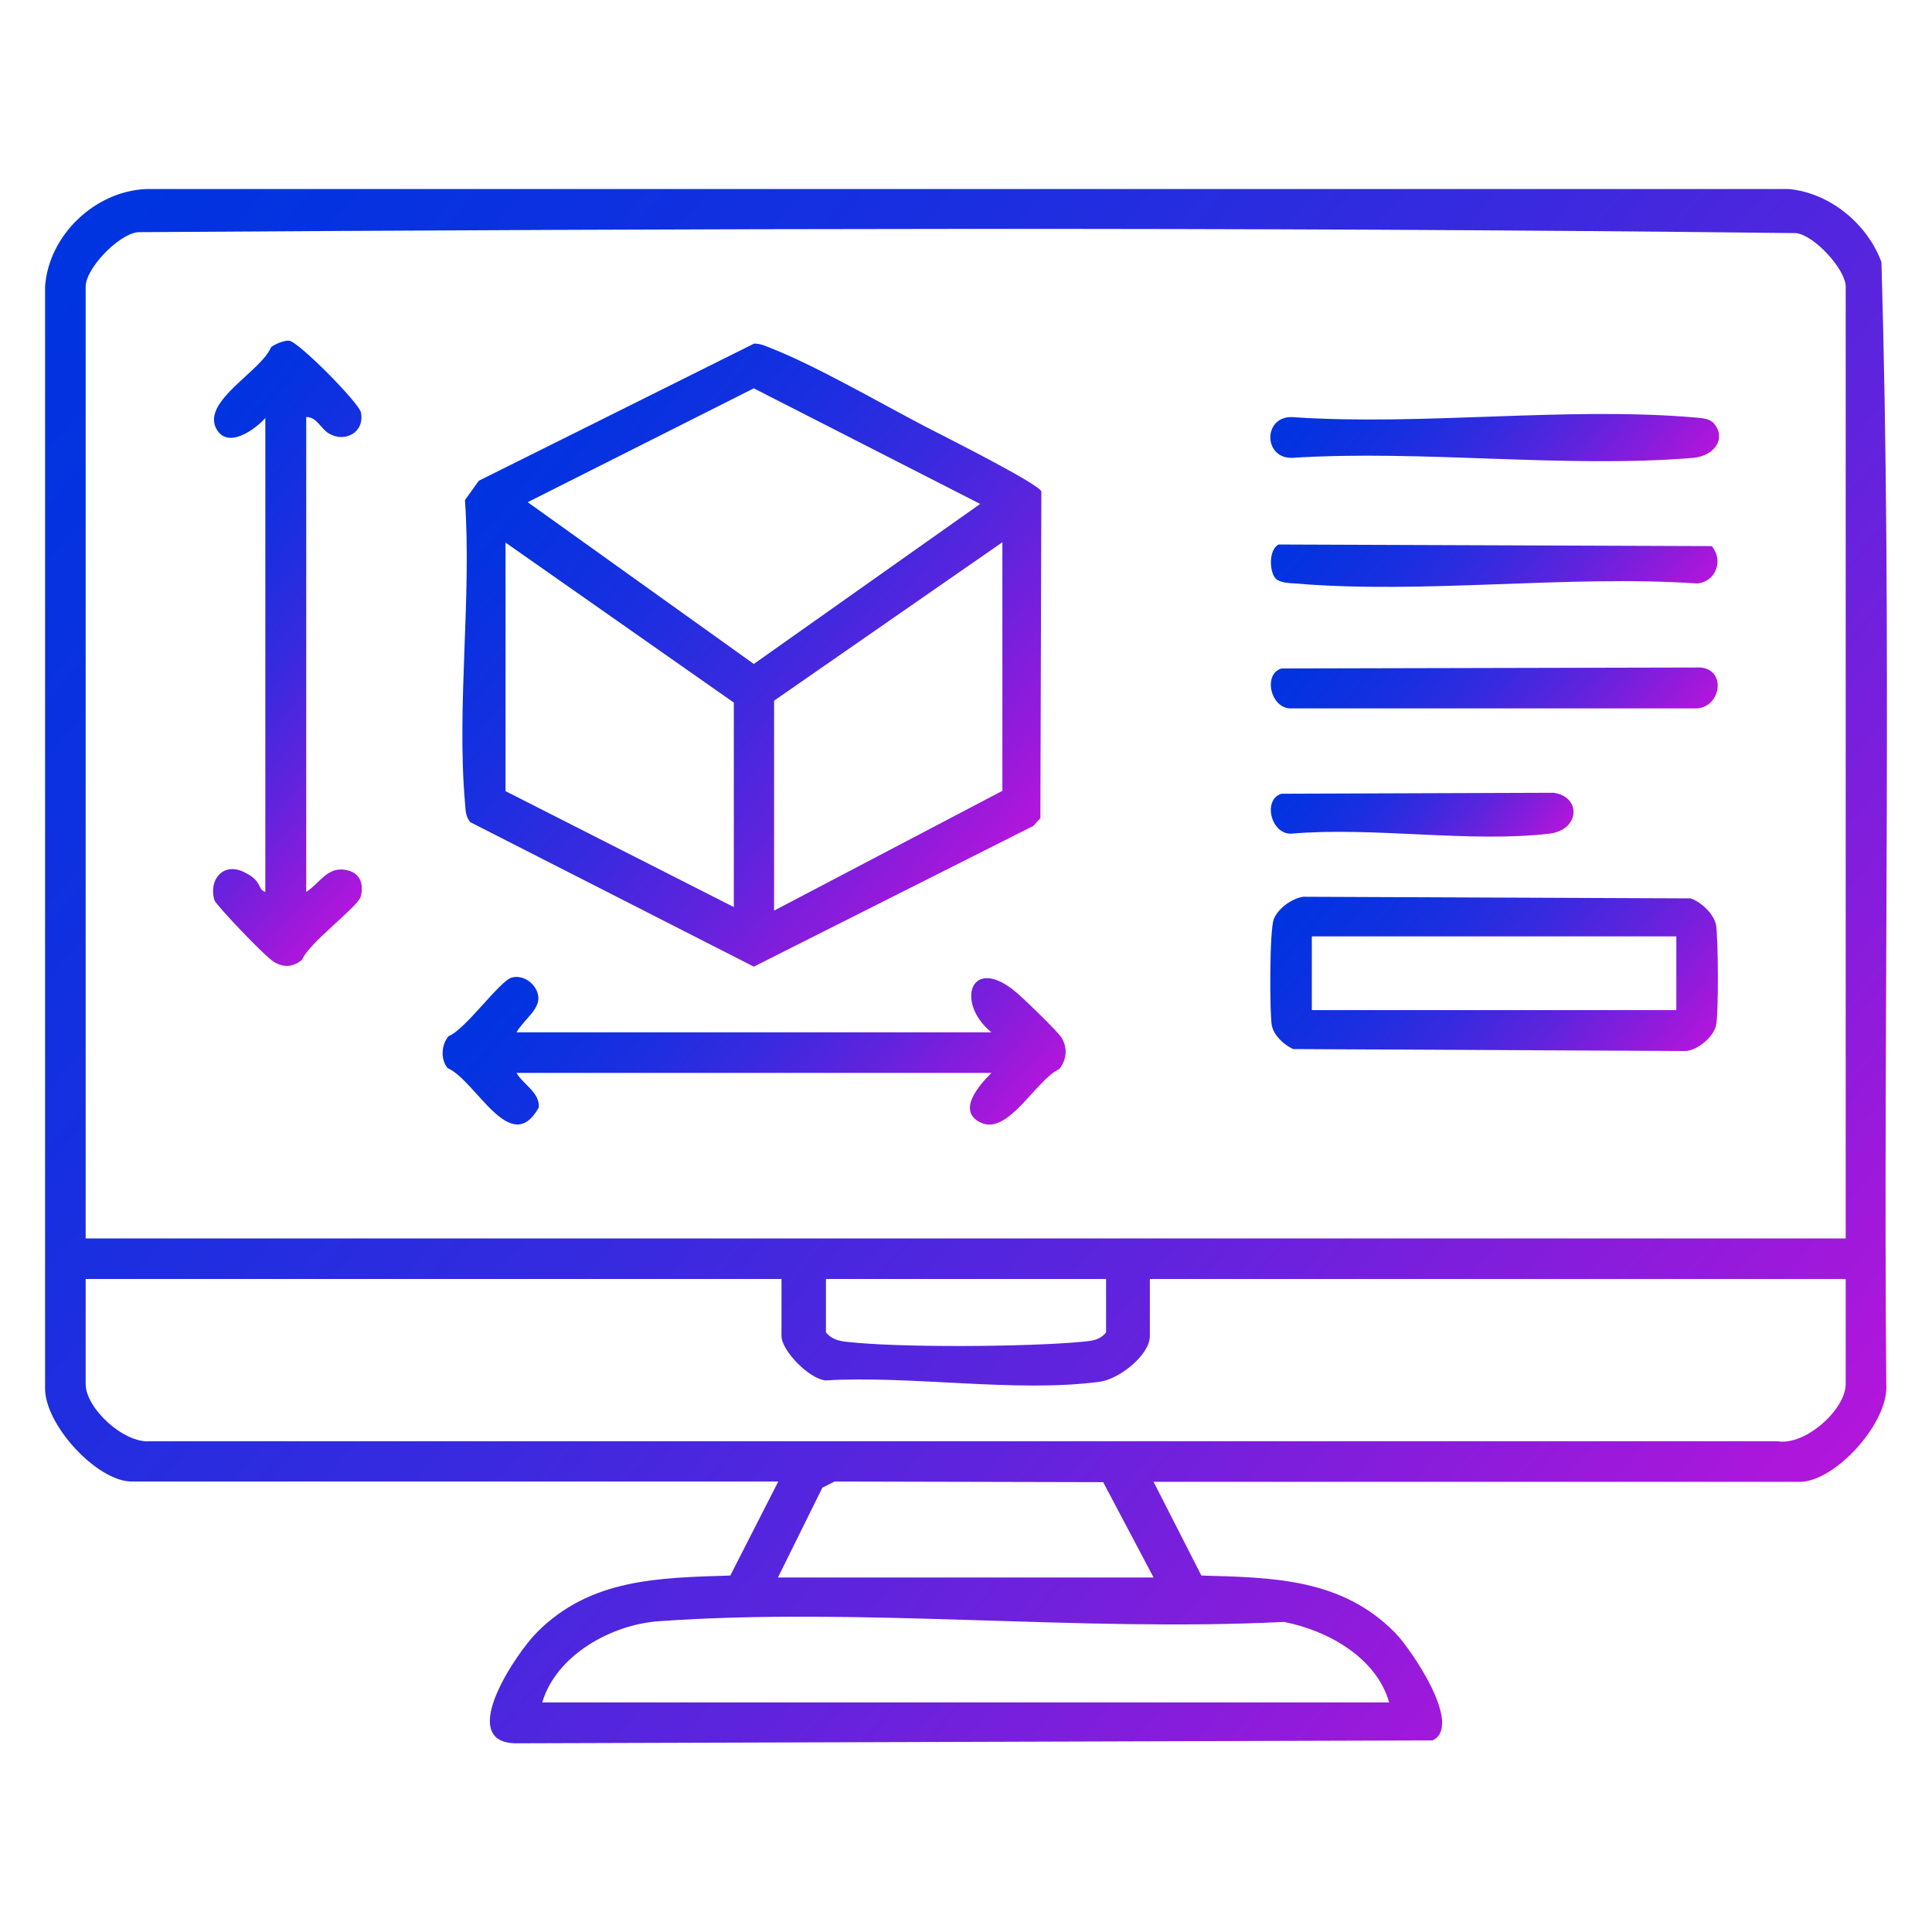
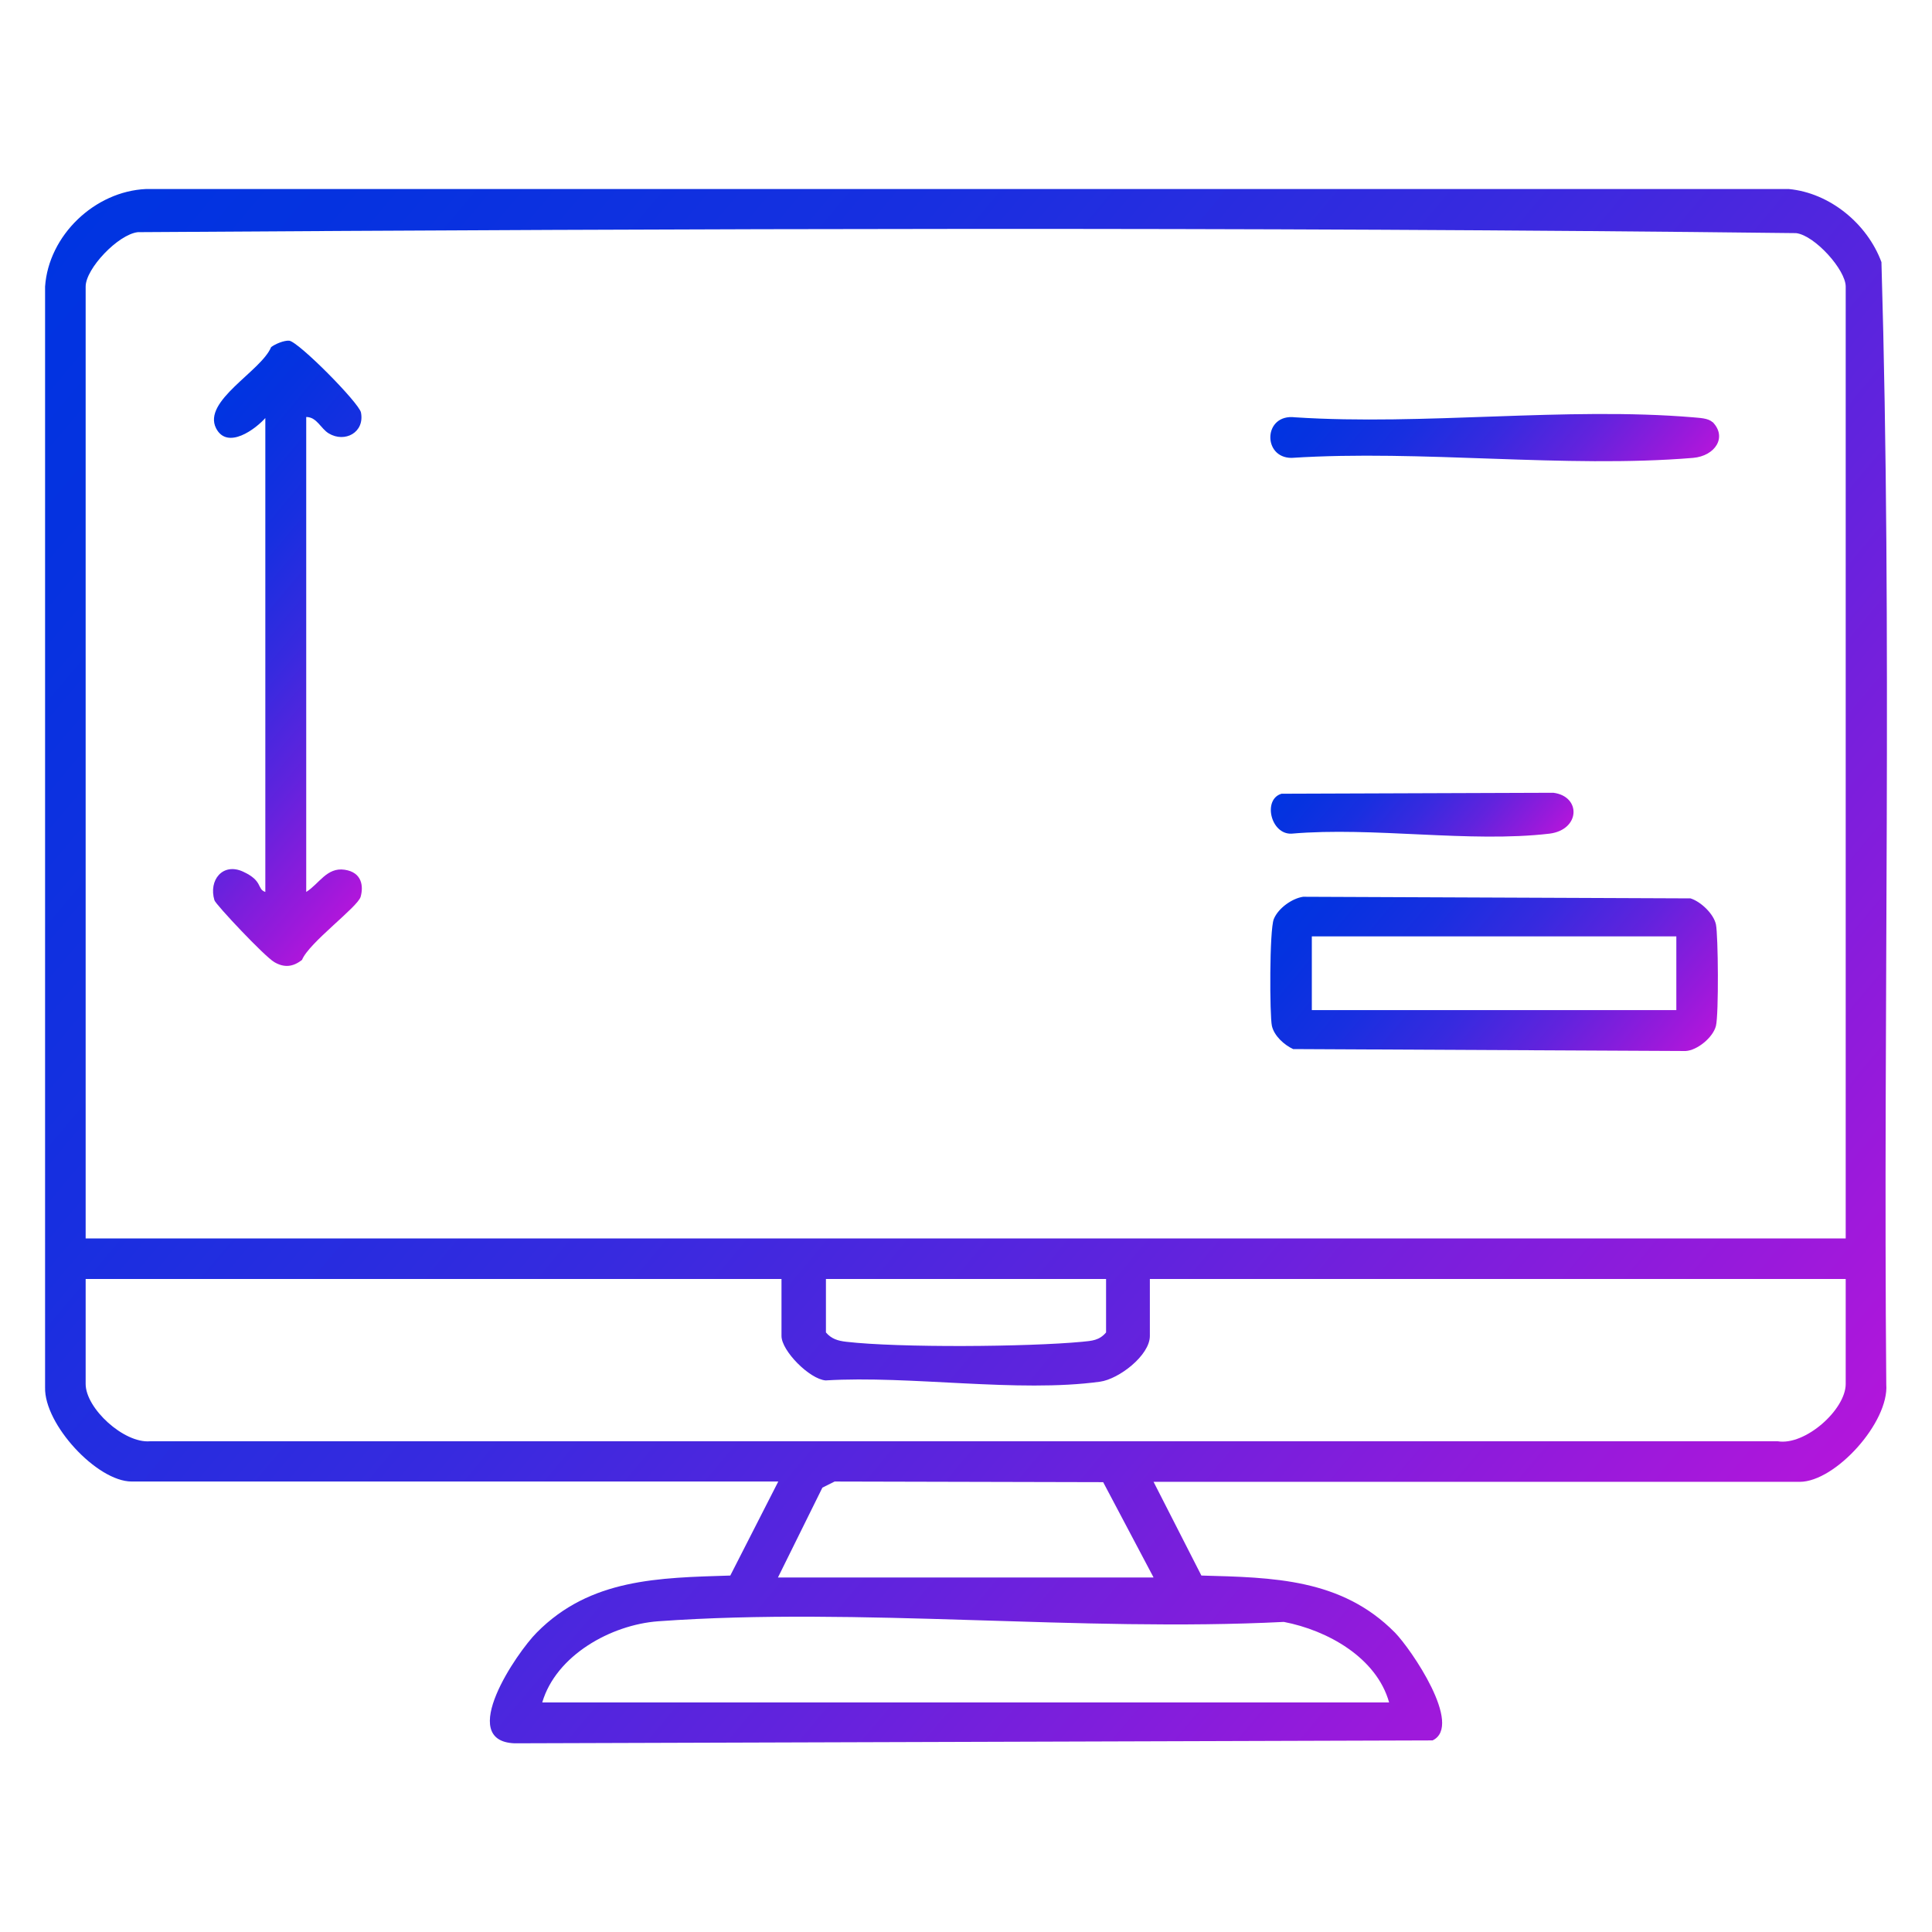
<svg xmlns="http://www.w3.org/2000/svg" xmlns:xlink="http://www.w3.org/1999/xlink" id="Layer_1" version="1.1" viewBox="0 0 600 600">
  <defs>
    <style>
      .st0 {
        fill: url(#linear-gradient2);
      }

      .st1 {
        fill: url(#linear-gradient1);
      }

      .st2 {
        fill: url(#linear-gradient3);
      }

      .st3 {
        fill: url(#linear-gradient6);
      }

      .st4 {
        fill: url(#linear-gradient8);
      }

      .st5 {
        fill: url(#linear-gradient7);
      }

      .st6 {
        fill: url(#linear-gradient5);
      }

      .st7 {
        fill: url(#linear-gradient4);
      }

      .st8 {
        fill: url(#linear-gradient);
      }
    </style>
    <linearGradient id="linear-gradient" x1="43.6" y1="44.6" x2="555.9" y2="474.4" gradientUnits="userSpaceOnUse">
      <stop offset="0" stop-color="#0034e1" />
      <stop offset=".1" stop-color="#0632e0" />
      <stop offset=".3" stop-color="#182fe0" />
      <stop offset=".5" stop-color="#372adf" />
      <stop offset=".7" stop-color="#6123dd" />
      <stop offset=".9" stop-color="#961adb" />
      <stop offset="1" stop-color="#b216db" />
    </linearGradient>
    <linearGradient id="linear-gradient1" x1="157.3" y1="138.8" x2="311.3" y2="268" xlink:href="#linear-gradient" />
    <linearGradient id="linear-gradient2" x1="415.1" y1="261.7" x2="512.7" y2="343.7" xlink:href="#linear-gradient" />
    <linearGradient id="linear-gradient3" x1="176.2" y1="277.8" x2="292.5" y2="375.5" xlink:href="#linear-gradient" />
    <linearGradient id="linear-gradient4" x1="38.4" y1="160.8" x2="140" y2="246" xlink:href="#linear-gradient" />
    <linearGradient id="linear-gradient5" x1="421.8" y1="139.2" x2="505.8" y2="209.7" xlink:href="#linear-gradient" />
    <linearGradient id="linear-gradient6" x1="421.8" y1="177.9" x2="505.8" y2="248.4" xlink:href="#linear-gradient" />
    <linearGradient id="linear-gradient7" x1="422.1" y1="100.5" x2="505.9" y2="170.8" xlink:href="#linear-gradient" />
    <linearGradient id="linear-gradient8" x1="412.4" y1="228" x2="470.1" y2="276.3" xlink:href="#linear-gradient" />
  </defs>
  <path class="st8" d="M358.2,460.1l14.9,29.2c22.2.6,43.5.9,60.1,17.7,5,5.1,21.3,28.9,11.7,33.5l-285.1.9c-18.1-.7.7-28.2,6.9-34.4,16.6-16.8,37.9-17,60.1-17.7l14.9-29.2H40.9c-10.8,0-27.2-17.8-26.9-29.2V89c1.1-15.9,15.4-29.6,31.4-30.3h510.1c12.8,1.2,24.4,10.8,28.8,22.7,3.4,115.8.5,232.5,1.5,348.5.9,11.8-15.8,30.3-26.9,30.3h-200.7ZM573.2,384.6V89c0-5.2-9.6-15.9-15.4-16.6-171.4-2-343.5-1.4-515-.3-6.1.7-16.2,11.3-16.2,16.9v295.6h546.6ZM242.7,397.2H26.6v32.6c0,7.6,11.9,18.5,20,17.8h505.5c8.5,1.4,21.1-9.8,21.1-17.8v-32.6h-216.1v17.7c0,6-9.6,13.4-15.5,14.2-25.5,3.5-58.9-2-85.2-.4-5-.4-13.7-9.2-13.7-13.8v-17.7ZM343.4,397.2h-86.9v16.6c1.7,2,3.7,2.6,6.3,2.9,16.4,1.9,56.4,1.6,73.3,0,3-.3,5.3-.4,7.4-2.9v-16.6ZM358.2,489.8l-15.6-29.5-83.4-.2-3.8,1.9-13.8,27.9h116.6ZM431.4,528.7c-3.9-13.9-19.1-22.4-32.7-25-63.3,3.2-131.6-4.7-194.3-.2-14.7,1.1-31.7,10.6-36,25.2h263Z" />
-   <path class="st1" d="M145.9,255.1c-1.4-1.7-1.3-3.8-1.5-5.9-2.6-30,2.1-63.5,0-93.9l4.3-6,85.5-42.6c2,0,3.7.8,5.4,1.5,14,5.5,33.8,17,47.8,24.3,5.2,2.7,34.8,17.5,36,20.1l-.3,101.5-2.2,2.4-86.8,43.7-88.3-45ZM163.8,155.9l70.3,50.3,70.3-49.7-70.3-35.9-70.3,35.4ZM227.9,281.7v-63.5l-70.9-49.7v77.2l70.9,36ZM240.4,282.8l70.9-37.2v-77.2l-70.9,49.2v65.2Z" />
  <path class="st0" d="M404.8,278.5l120.2.5c3.2,1,7.2,4.8,7.9,8.1s.9,27.9,0,31.5-5.8,7.6-9.4,7.8l-121.9-.6c-2.8-1.3-5.9-4.1-6.6-7.2s-.8-29.8.6-33.2,5.7-6.4,9.1-6.9ZM520.6,290.8h-113.2v22.9h113.2v-22.9Z" />
-   <path class="st2" d="M160.4,320.6h147.5c-11.3-9.2-6.5-24.2,7.5-12.6,2.2,1.8,13.3,12.5,14.3,14.3,1.9,3.2,1.6,6.7-.7,9.7-7.3,3.3-15.9,20.8-24.5,16.6-7.6-3.7-.1-11.9,3.4-15.4h-147.5c2,3.5,7.4,6.2,6.9,10.8-8.8,15.6-19.4-8.4-28.3-12.3-2.2-2.7-2-7.2.3-9.9,5.3-2.1,15.8-17.1,19.6-18.2s8.1,2.3,8.3,6.2-4.7,7.1-6.8,10.8Z" />
  <path class="st7" d="M82.6,129.6c-3.2,3.7-12,10.2-15.5,3.4-4.3-8.5,14-17.7,17.1-25.2,1.3-1,4-2.1,5.6-2,2.9.3,21.7,19.3,22.3,22.3,1.2,6.2-5,9.5-10,6.5-2.5-1.5-3.7-5.1-7-5.1v147.5c4-2.5,6.4-7.7,11.9-6.9s5.9,5.2,5,8.4-16.1,14.3-18.2,19.6c-2.8,2.2-5.5,2.5-8.6.7s-18.2-17.9-18.6-19.2c-1.9-6.3,2.6-11.8,8.9-8.9s4.2,5.4,6.9,6.3v-147.5Z" />
-   <path class="st6" d="M396.2,179.7c-2-2-2.3-9,.9-10.6l134.5.5c3.8,4.5,1.2,11.2-4.6,11.6-40.4-2.7-84.9,3.4-124.8,0-1.8-.1-4.7-.2-6-1.5Z" />
-   <path class="st3" d="M397.9,207.6l130.2-.3c8.1.7,6.4,12.2-1.1,12.7h-125.9c-6.5.3-9-10.7-3.1-12.4Z" />
  <path class="st5" d="M531.8,131c4.7,4.7.9,10.6-6,11.2-39.9,3.3-84.3-2.6-124.7,0-9.1,0-8.8-13.8,1.1-12.6,40,2.6,84.1-3.3,123.6,0,1.8.2,4.7.2,6,1.5Z" />
  <path class="st4" d="M397.9,246.5l84.5-.3c8.7,1.1,8.4,11.5-1.2,12.7-24.7,2.9-54.8-2.2-80.1,0-6.5.3-9-10.7-3.1-12.4Z" />
</svg>